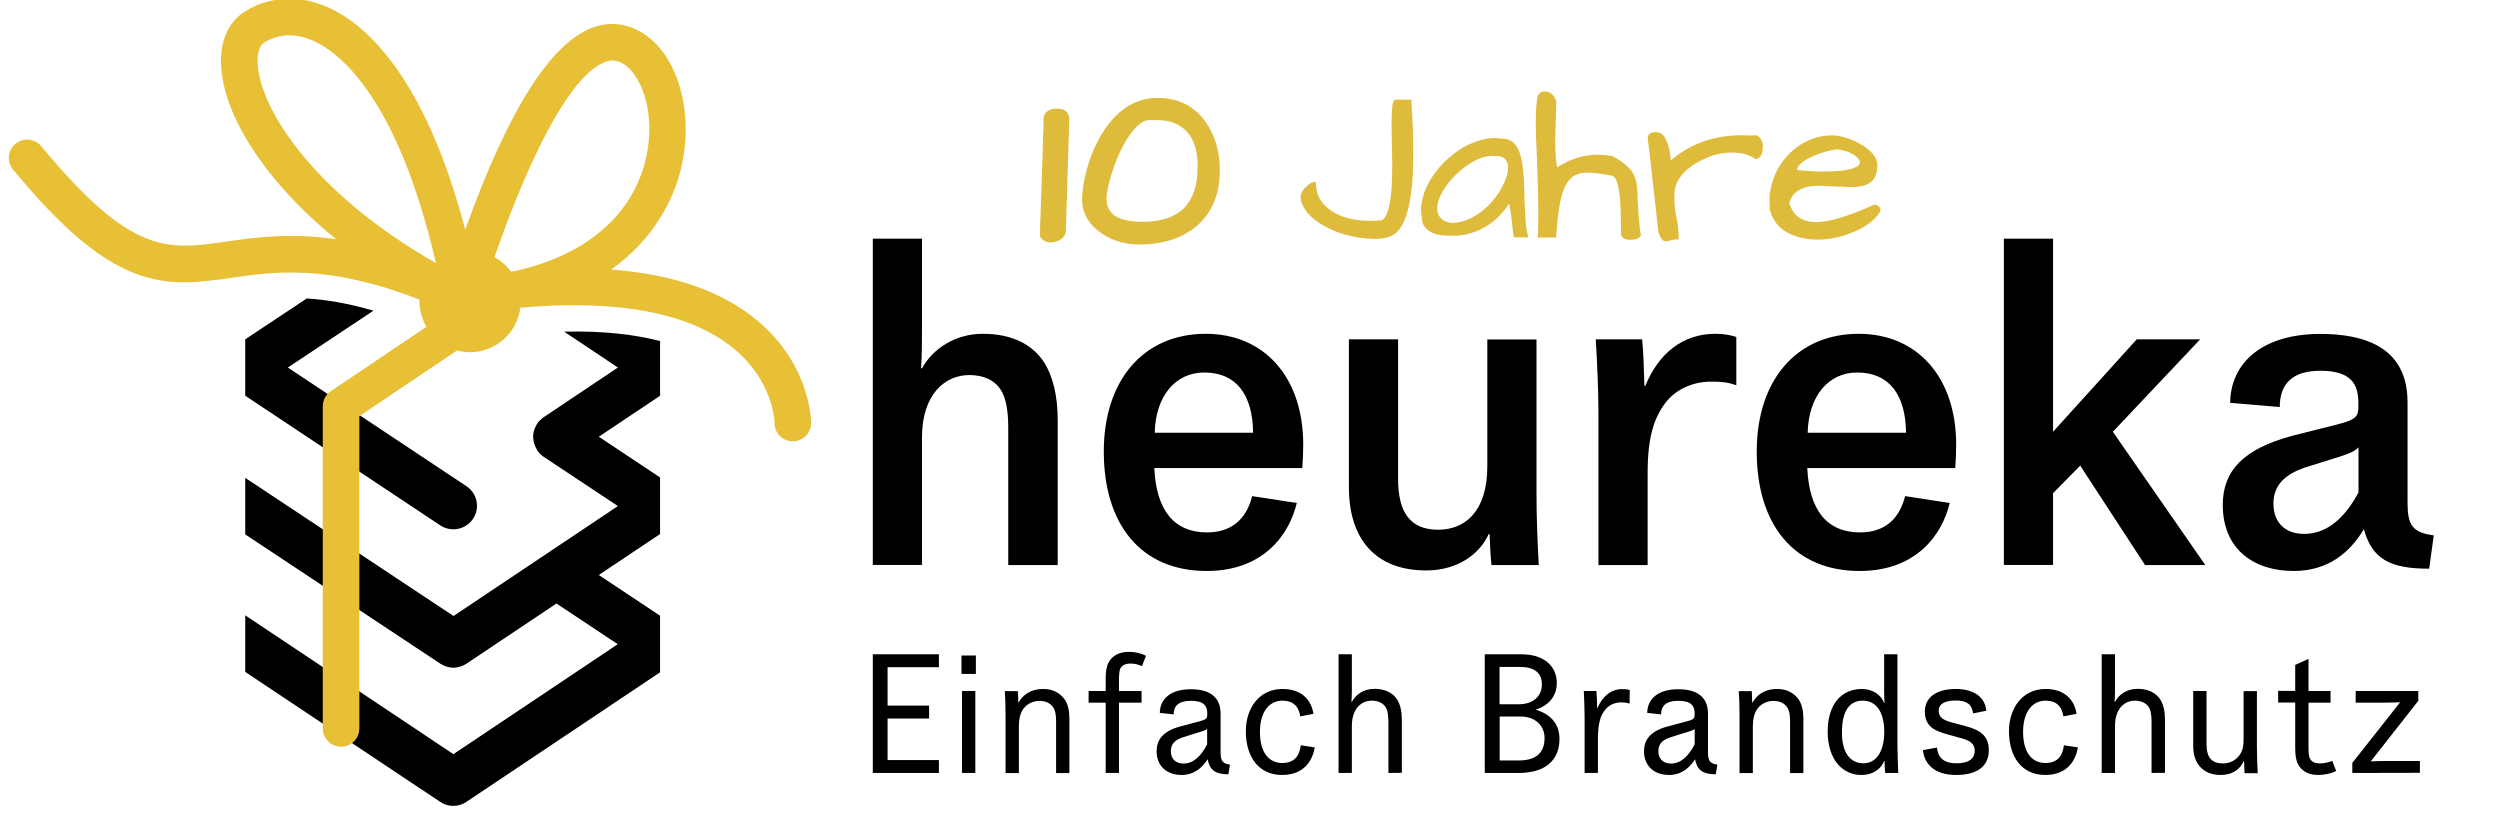
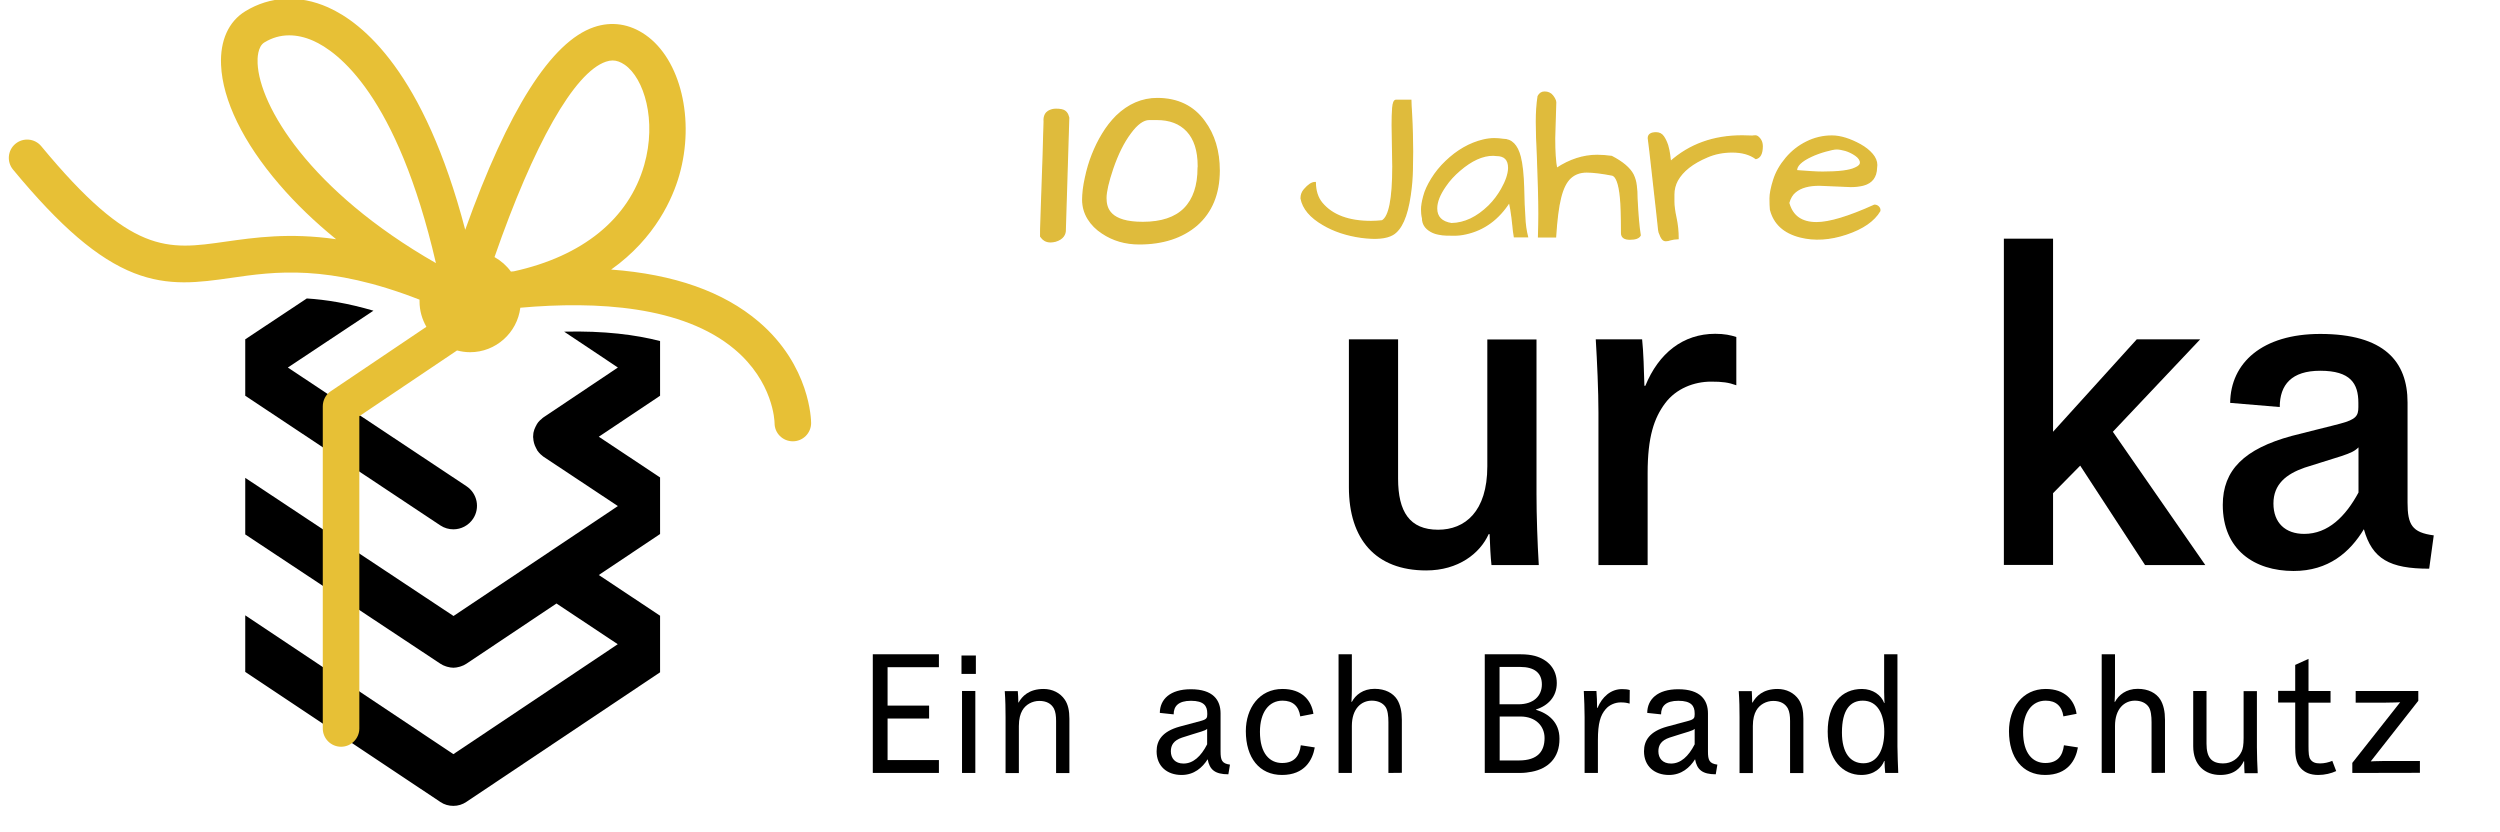
<svg xmlns="http://www.w3.org/2000/svg" version="1.0" id="Ebene_1" x="0px" y="0px" viewBox="21.3 10.2 1860.4 619.3" enable-background="new 21.3 117.2 1860.4 619.3" xml:space="preserve">
  <g>
-     <path fill="#000000" d="M771.6,430.6V329c0-12.3-1.4-22.6-5.8-29.1c-4.5-6.8-12.6-10.6-23.2-10.6c-17.8,0-35.2,14-35.2,46.5v94.8   h-36.6V187.8h36.6v67.4c0,9.2,0,19.5-0.7,29.1h0.7c7.9-14.4,24.6-25.7,45.2-25.7c21.9,0,36.6,7.9,45.2,20.5   c7.2,11,10.6,26,10.6,43.8v107.8H771.6z" />
-     <path fill="#000000" d="M986.3,384.5c-5.5,23.3-24.6,50.6-67,50.6c-49.2,0-76.6-34.9-76.6-88.9c0-53.4,29.8-87.6,75.9-87.6   c43.1,0,72.5,31.8,72.5,82.5c0,6.5-0.3,12.3-0.7,17.4H880.3c1.4,31.1,14.4,47.9,39.3,47.9c17.4,0,29.1-9.2,33.5-27L986.3,384.5z    M953.8,332.2c-0.3-28.4-12.6-44.8-36.3-44.8c-21.9,0-36.3,18.1-36.9,44.8L953.8,332.2L953.8,332.2z" />
    <path fill="#000000" d="M1129.8,407.7h-0.7c-6.5,14.4-22.6,27-46.5,27c-37.6,0-57.5-23.2-57.5-61.9V262.7h36.6v103.7   c0,24.6,8.6,38,29.8,38c19.9,0,36.6-13.4,36.6-47.2v-94.4h36.6v114.9c0,16.4,0.7,36.3,1.7,53h-35.2   C1130.5,424.8,1130.1,415.6,1129.8,407.7z" />
    <path fill="#000000" d="M1313.4,296.9c-5.8-2.1-10.3-2.7-18.8-2.7c-12.6,0-26,5.1-34.2,16.1c-8.2,11-13,25-13,52v68.4h-36.6V317.1   c0-15.7-1-38-2-54.4h34.5c1,9.2,1.4,23.6,1.7,34.6h0.7c9.9-24.3,28.1-38.7,52-38.7c6.8,0,11.6,1,15.7,2.4L1313.4,296.9   L1313.4,296.9z" />
-     <path fill="#000000" d="M1472.2,384.5c-5.5,23.3-24.6,50.6-67,50.6c-49.3,0-76.6-34.9-76.6-88.9c0-53.4,29.8-87.6,75.9-87.6   c43.1,0,72.5,31.8,72.5,82.5c0,6.5-0.3,12.3-0.7,17.4h-110.1c1.4,31.1,14.4,47.9,39.3,47.9c17.5,0,29.1-9.2,33.5-27L1472.2,384.5z    M1439.7,332.2c-0.3-28.4-12.7-44.8-36.3-44.8c-21.9,0-36.3,18.1-36.9,44.8L1439.7,332.2L1439.7,332.2z" />
    <path fill="#000000" d="M1617.5,430.6l-48.2-73.9l-20.2,20.5v53.4h-36.6V187.8h36.6v143.7l62.3-68.8h47.2l-65,68.8l68.8,99.2   H1617.5z" />
    <path fill="#000000" d="M1829,433.4c-29.4,0-42.4-7.2-48.6-29.4c-10.3,17.1-26.3,31.1-52.3,31.1c-29.1,0-52.7-15.7-52.7-49.2   c0-26,16.1-41.7,51.3-51.3c6.2-1.7,31.8-7.9,36.3-9.2c11.6-3.1,13.3-5.8,13.3-12.3v-3.1c0-14.4-5.8-23.9-28.4-23.9   c-21.2,0-30.1,10.3-30.1,27l-36.9-3.1c0.3-29.8,23.9-51.3,67-51.3c47.6,0,65,20.5,65,51v74.6c0,16.4,3.4,22.2,19.5,24.3L1829,433.4   z M1776.4,343.1c-2.7,2.7-5.5,4.1-12.7,6.5l-27.4,8.6c-13.7,4.8-23.2,12.3-23.2,26.7c0,14.4,8.9,22.6,22.9,22.6   c17.8,0,30.8-13,40.4-30.8V343.1z" />
    <path fill="#000000" d="M670.8,585.4v-88.3H720v9.6h-38.2v28.6h30.9v9.6h-30.9v30.9H720v9.6L670.8,585.4L670.8,585.4z" />
    <path fill="#000000" d="M736.8,511.7V498h10.7v13.7H736.8z M737.2,585.4v-61h9.9v61H737.2z" />
    <path fill="#000000" d="M779.1,533h0.2c2.5-4.5,7.6-10.1,18.6-10.1c6.5,0,12.4,2.9,15.8,8c2.4,3.5,3.4,8.2,3.4,14.2v40.4h-9.9   v-38.8c0-3.7-0.4-6.8-1.6-9.2c-2-3.7-5.6-5.7-10.9-5.7c-5.2,0-10.2,2.7-12.7,7.2c-1.4,2.5-2.5,6.1-2.5,11.5v35h-9.9v-41.6   c0-6-0.1-12.5-0.6-19.4h9.7C778.9,527,779.1,530.1,779.1,533z" />
-     <path fill="#000000" d="M871.1,505.9c-2.7-1.1-4.8-1.9-8.5-1.9c-4.3,0-6.2,1.4-7.5,3.5c-1,1.7-1.1,6.1-1.1,9.6v7.3h16.8v8.7h-16.8   v52.3h-9.9v-52.3h-12.7v-8.7h12.7v-8.2c0-5.3,0.2-11.7,4.2-15.9c3-3.2,7.2-5,13.1-5c5.2,0,9.3,1.2,12.7,2.9L871.1,505.9z" />
    <path fill="#000000" d="M935.4,586.4c-9.9,0-14-3.4-15.4-11.2c-3.9,6.2-10.1,11.7-19.4,11.7c-10.9,0-18.6-6.6-18.6-17.6   c0-8.1,4.2-14.8,17.2-18.4c4.5-1.2,12.7-3.4,16-4.3c4-1.1,4.5-2.2,4.5-4.6v-1c0-5.5-2.6-9.3-12.1-9.3c-9.4,0-12.9,4-12.9,10.1   l-10.3-1.1c0.1-10.1,7.6-17.6,23.1-17.6c16.5,0,22.1,8,22.1,18v28.3c0,6.5,1,9,7,9.8L935.4,586.4z M919.6,552.6c-1,0.9-2,1.2-4.3,2   c-3.5,1.1-9.9,3-14.4,4.5c-6.2,2.1-8.3,5.6-8.3,10.2c0,5.2,3.2,9.1,9.4,9.1c7.2,0,13-5.3,17.6-14.3L919.6,552.6L919.6,552.6z" />
    <path fill="#000000" d="M999.7,566.4c-1.6,9.3-7.5,20.5-24.4,20.5c-16.8,0-26.9-12.8-26.9-32.6c0-17,9.9-31.4,27.3-31.4   c14.3,0,21.5,8.3,23,18.5l-9.8,1.9c-1.1-7.6-5.5-11.7-13.2-11.7c-10.1,0-16.8,8.6-16.8,23.2c0,16.5,7.5,23.2,16.5,23.2   c9.2,0,12.9-5.3,13.9-13.2L999.7,566.4z" />
    <path fill="#000000" d="M1054.5,585.4v-37.8c0-4.6-0.5-9-2.2-11.4c-2-2.9-5.6-4.6-10.2-4.6c-7.7,0-14.8,5.9-14.8,18.8v35h-9.9   v-88.3h9.9v25.7c0,3.4-0.1,6.5-0.3,9.7h0.3c2.7-5.1,8.3-9.7,16.9-9.7c8,0,13.7,3.2,16.7,7.8c2.5,3.9,3.6,9.2,3.6,15.2v39.5   L1054.5,585.4L1054.5,585.4z" />
    <path fill="#000000" d="M1161.2,584.5c-2.7,0.5-5.3,0.9-9,0.9h-26v-88.3h26.9c3.9,0,7.3,0.4,10.4,1.2c9.7,2.7,16.3,9.6,16.3,20.2   c0,10.2-6.5,16.8-15.5,19.7v0.2c9.1,2.7,17.5,9.1,17.5,21.5C1181.9,574.3,1173.2,582.2,1161.2,584.5z M1151.3,534.3   c11.2,0,17.4-6.2,17.4-14.8c0-8.5-5.5-13-16.2-13h-15.3v27.8H1151.3z M1152.7,543.4h-15.4v32.7h14.3c14.1,0,19.1-6.9,19.1-16.7   C1170.7,550.6,1164.2,543.4,1152.7,543.4z" />
    <path fill="#000000" d="M1234,533.8c-2.1-0.6-3.6-0.9-6.7-0.9c-4.1,0-8.5,1.9-11.1,5c-3.9,4.5-5.8,10.4-5.8,23.1v24.4h-9.9v-41.6   c0-6-0.3-13.2-0.6-19.4h9.4c0.3,2.9,0.5,9.1,0.5,12.6h0.3c3.5-8.3,9.9-14,18.3-14c2.5,0,4.1,0.2,5.7,0.7L1234,533.8L1234,533.8z" />
    <path fill="#000000" d="M1298.1,586.4c-9.9,0-14-3.4-15.4-11.2c-3.9,6.2-10.1,11.7-19.4,11.7c-10.9,0-18.6-6.6-18.6-17.6   c0-8.1,4.2-14.8,17.2-18.4c4.5-1.2,12.7-3.4,16-4.3c4-1.1,4.5-2.2,4.5-4.6v-1c0-5.5-2.6-9.3-12.1-9.3c-9.4,0-12.9,4-12.9,10.1   l-10.3-1.1c0.1-10.1,7.6-17.6,23.1-17.6c16.5,0,22.1,8,22.1,18v28.3c0,6.5,1,9,7,9.8L1298.1,586.4z M1282.4,552.6   c-1,0.9-2,1.2-4.3,2c-3.5,1.1-9.9,3-14.4,4.5c-6.2,2.1-8.3,5.6-8.3,10.2c0,5.2,3.2,9.1,9.4,9.1c7.2,0,13-5.3,17.6-14.3   L1282.4,552.6L1282.4,552.6z" />
    <path fill="#000000" d="M1325.2,533h0.3c2.5-4.5,7.6-10.1,18.6-10.1c6.5,0,12.4,2.9,15.8,8c2.3,3.5,3.4,8.2,3.4,14.2v40.4h-9.9   v-38.8c0-3.7-0.4-6.8-1.6-9.2c-2-3.7-5.6-5.7-10.9-5.7c-5.2,0-10.2,2.7-12.7,7.2c-1.4,2.5-2.5,6.1-2.5,11.5v35h-9.9v-41.6   c0-6-0.1-12.5-0.6-19.4h9.7C1325,527,1325.2,530.1,1325.2,533z" />
    <path fill="#000000" d="M1424.2,585.4c-0.3-2.6-0.5-6-0.5-8.9h-0.3c-1.7,4.7-7.1,10.4-17,10.4c-13.5,0-25-10.9-25-32.3   c0-20.5,10.3-31.7,25.5-31.7c8.2,0,14.4,4.7,16.5,10.4h0.3c0,0-0.3-4.3-0.3-8.2v-28h9.9v68.5c0,6,0.4,13.8,0.6,19.8L1424.2,585.4   L1424.2,585.4z M1408,578.2c10.9,0,15.5-11,15.5-23.4c0-13.2-5-23.2-16-23.2c-9.4,0-15.5,6.9-15.5,23.7   C1392,570.6,1398.3,578.2,1408,578.2z" />
-     <path fill="#000000" d="M1476.9,586.9c-16.3,0-23.7-8.5-24.6-18.5l10.4-1.9c1,8.7,6.2,11.7,14.7,11.7c9.8,0,13.4-4.1,13.4-9.2   c0-6.2-4.5-8-11.6-9.9l-8.6-2.4c-9-2.5-16.9-5.5-16.9-17c0-10.1,8-16.8,23-16.8c14.9,0,22,7.2,22.7,16.2l-9.8,2   c-0.9-7.1-5-9.6-13-9.6c-8.2,0-12.6,2.7-12.6,7.5c0,5,3.1,7.1,10.8,9.1l9,2.4c10.6,2.7,17.5,7.1,17.5,17.8   C1501.4,579.8,1493.5,586.9,1476.9,586.9z" />
    <path fill="#000000" d="M1567.6,566.4c-1.6,9.3-7.5,20.5-24.4,20.5c-16.8,0-26.9-12.8-26.9-32.6c0-17,9.9-31.4,27.3-31.4   c14.3,0,21.5,8.3,23,18.5l-9.8,1.9c-1.1-7.6-5.5-11.7-13.2-11.7c-10.1,0-16.8,8.6-16.8,23.2c0,16.5,7.5,23.2,16.5,23.2   c9.2,0,12.9-5.3,13.9-13.2L1567.6,566.4z" />
    <path fill="#000000" d="M1622.4,585.4v-37.8c0-4.6-0.5-9-2.2-11.4c-2-2.9-5.6-4.6-10.2-4.6c-7.7,0-14.8,5.9-14.8,18.8v35h-9.9   v-88.3h9.9v25.7c0,3.4-0.1,6.5-0.3,9.7h0.3c2.7-5.1,8.3-9.7,16.9-9.7c8,0,13.7,3.2,16.7,7.8c2.5,3.9,3.6,9.2,3.6,15.2v39.5   L1622.4,585.4L1622.4,585.4z" />
    <path fill="#000000" d="M1691.3,576.7h-0.3c-2.2,4.6-6.8,10.2-17.5,10.2c-11.2,0-20.1-7.1-20.1-21.4v-41.1h9.9v39.2   c0,10.2,3.6,14.7,12.4,14.7c6.1,0,11.2-3.4,13.7-8.8c1-2.1,1.5-5,1.5-10.2v-34.8h9.9v41.8c0,6,0.3,13.3,0.6,19.3h-9.8   C1691.5,583.7,1691.3,579.7,1691.3,576.7z" />
    <path fill="#000000" d="M1759.8,584c-3.6,1.7-8.5,2.9-13.3,2.9c-6,0-10.2-1.9-13-5c-3.9-4.1-4.2-10.3-4.2-15.7v-33.2h-12.7v-8.7   h12.7V505l9.9-4.5v23.9h16.4v8.7h-16.4v32.1c0,5.5,0.2,8.5,1.5,10.2c1.5,2.1,3.7,2.9,7.1,2.9c3.2,0,6.5-0.8,9.1-1.9L1759.8,584z" />
    <path fill="#000000" d="M1771.8,585.4v-7.5l35.6-45.1c0,0-6.3,0.3-12.1,0.3h-21v-8.7h46.6v7.3l-35.4,45.1c0,0,4.6-0.3,9.9-0.3h26.7   v8.8L1771.8,585.4L1771.8,585.4z" />
    <g>
      <path fill="#000000" d="M441.1,257l40,26.7l-55.4,37.1c-0.6,0.4-1,0.8-1.5,1.3c-0.4,0.3-0.8,0.6-1.1,0.9c-0.8,0.8-1.6,1.7-2.2,2.7    c-0.2,0.3-0.4,0.7-0.5,1c-0.2,0.4-0.4,0.7-0.6,1.1c-0.7,1.4-1.2,2.8-1.5,4.3c0,0.2,0,0.5-0.1,0.7c-0.1,0.9-0.2,1.8-0.2,2.7    c0,0.2,0,0.3,0.1,0.5c0.1,2.6,0.8,5.2,2.1,7.6c0.3,0.5,0.5,1,0.8,1.5c0,0,0,0,0,0.1c0.1,0.1,0.2,0.2,0.2,0.3    c0.7,1,1.5,1.9,2.3,2.7c0.4,0.3,0.8,0.7,1.2,1c0.4,0.3,0.7,0.7,1.1,0.9l55.3,36.7l-122.3,81.8L203.8,365.8v42.1L349,504.1h0    c1.3,0.9,2.7,1.5,4.2,2c0.3,0.1,0.7,0.2,1,0.3c1.5,0.4,3,0.7,4.5,0.7c0,0,0,0,0,0c0,0,0,0,0,0c1.5,0,3-0.3,4.5-0.7    c0.4-0.1,0.7-0.2,1-0.3c1.5-0.5,2.9-1.1,4.2-2l67-44.8l45.6,30.3l-122.3,81.8L203.8,468.1v42.1L349,607c2.9,2,6.3,2.9,9.7,2.9    s6.8-1,9.7-3l144.1-96.4v-42.1l-45.6-30.3l45.6-30.5v-42.1l-45.6-30.3l45.6-30.5v-40.7C494.4,259.3,471.1,256.3,441.1,257z" />
      <path fill="#000000" d="M203.8,262.7v3.5v35v3.5L349,401.2c3,2,6.4,2.9,9.7,2.9c5.7,0,11.2-2.8,14.6-7.8    c5.4-8.1,3.2-18.9-4.9-24.3l-132.9-88.3l63.7-42.3c-19.1-5.6-35.3-8.2-49.6-9.1L203.8,262.7z" />
    </g>
    <path fill="#E7C036" d="M585.9,249.6c-26.3-22.4-63-35.3-109.8-38.8c33.1-23.5,45.9-53.4,50.7-70.2c11.8-41.3,1-86.2-25.1-104.4   c-11.9-8.3-25.2-10.3-38.4-5.8c-31.7,10.8-63.9,61.5-95.8,150.8C336.8,64,291.4,27.2,265.3,15.6c-21.3-9.4-43.1-8.3-61.5,3   c-12.4,7.6-18.8,21.8-18,39.9c1.1,26.2,16.5,57.8,43.4,89c12.1,14.1,26.2,27.7,42.2,40.7c-34.9-5-60.7-1.2-82.1,1.8   c-43.8,6.3-70.2,10.1-137.3-71c-4.8-5.8-13.4-6.6-19.2-1.8c-5.8,4.8-6.6,13.4-1.8,19.2c35.3,42.7,63.1,66.4,90,77   c26,10.2,48.4,7,72.2,3.6c32.5-4.7,72.1-10.4,140.3,16.2c0,0.4,0,0.9,0,1.3c0,6.9,1.9,13.3,5.1,18.9l-71.1,47.9   c-3.8,2.5-6,6.8-6,11.3v239.7c0,7.5,6.1,13.6,13.6,13.6s13.6-6.1,13.6-13.6V319.9l72.7-48.9c3.1,0.8,6.4,1.3,9.7,1.3   c19.2,0,35.1-14.5,37.4-33.1c57.2-5.1,120.9-1.3,159.3,30.8c29,24.3,29.9,53.6,29.9,55.1c0,7.5,6.1,13.5,13.6,13.5   c7.5,0,13.6-6.1,13.6-13.6C624.9,323.2,624.4,282.4,585.9,249.6z M213,57.4c-0.2-3.7,0-12.5,5-15.6c5.7-3.5,11.9-5.3,18.5-5.3   c5.7,0,11.7,1.3,17.8,4c18.4,8.1,62.4,40.3,91.4,165.5C251.2,151.9,214.4,88.8,213,57.4z M403.7,212.1c-0.7,0.1-1.5,0.2-2.2,0.2   c-3.2-4.4-7.4-8.1-12.2-10.8c29.1-83.8,59.3-137.4,82.9-145.4c1.7-0.6,3.4-0.9,5-0.9c3,0,5.9,1.1,9,3.2c14.4,10,24,41.4,14.5,74.6   C489.2,173.2,454.7,200.9,403.7,212.1z" />
    <path fill="#DFBB3C" stroke="#DFBB3C" stroke-width="1.094" stroke-miterlimit="10" d="M882.5,83.6c-11.3,0-21.4,4.4-30.3,13   c-3.9,3.9-7.4,8.4-10.4,13.4c-3,4.9-5.5,10.1-7.6,15.4c-2.1,5.3-3.8,11-5.1,17.2c-1.4,6.2-2,11.7-2,16.3c0,5,1.3,9.7,4,14.1   c2.6,4.2,6.1,7.7,10.4,10.5c8,5.4,17.2,8.1,27.6,8.1c17.6,0,31.9-4.7,42.7-13.9c11.1-9.7,16.7-23.4,16.7-40.6   c0-14.4-3.7-26.7-11-36.5C909.4,89.3,897.6,83.6,882.5,83.6z M913,135.2c0,13.1-3.4,23.3-10.2,30.2c-6.8,6.9-17.2,10.4-31.1,10.4   c-24.6,0-27.5-10.4-27.5-18.2c0-4.8,1.7-12.1,5-21.9c3.7-10.8,8.1-19.7,13.2-26.5c4.9-6.7,9.6-10.2,14.1-10.2h5.7   c9.7,0,17.2,2.9,22.6,8.7c5.5,5.9,8.3,14.6,8.3,26.1V135.2z M811.4,92c-1.3-0.3-2.7-0.4-4.3-0.4c-2,0-3.9,0.5-5.6,1.5   c-1.6,1-3.5,3.1-3.1,7.8c-0.1,2.2-0.2,5.5-0.3,9.6c-0.1,4.3-0.2,9.3-0.4,14.8c-0.2,5.5-0.4,11.3-0.6,17.4   c-0.2,6.1-0.4,11.9-0.6,17.4c-0.2,5.5-0.3,10.5-0.5,14.9c-0.2,4.4-0.2,7.7-0.2,9.8v1.3l0.8,1c1,1.3,3,3,6.5,3   c1.1,0,2.3-0.2,3.6-0.5c5.8-1.7,7-5.3,7.2-7.3l2.6-84.5l-0.2-0.6C815.4,93.3,812.8,92.3,811.4,92z M1071.6,95   c-0.3-5-0.5-8.4-0.5-10.1h-10.9c-1.3,0-2.1,1.9-2.4,5.6c-0.3,3.7-0.4,8.1-0.4,12.9l0.5,30.8c0,24.1-2.7,37.5-8,40.4   c-2.7,0.3-5.5,0.5-8.3,0.5c-16.8,0-29-4.6-36.6-13.7c-3.3-4-4.9-9.1-5-15.3c-2.4,0-5,1.7-8,5.2c-1.6,1.8-2.4,4-2.4,6.5   c1.4,7.5,6.9,14,16.4,19.5c8.1,4.8,17.6,7.9,28.3,9.4c10.6,1.4,18.4,0.8,23.3-2c6.4-3.7,10.7-13.4,13-29.1c1-6.8,1.5-13.1,1.6-18.8   c0.1-5.7,0.2-10.3,0.2-13.9c0-3.6-0.1-7.9-0.2-12.9C1072.1,105,1071.9,100,1071.6,95z M1155,149.6c-0.3-9.7-1.1-17.3-2.5-22.7   c-2.2-8.6-6.4-12.9-12.7-12.9c-2-0.3-4.1-0.5-6.6-0.5c-2.4,0-5.1,0.3-8.1,1c-10,2.4-19.3,7.7-27.8,15.9c-4.1,3.9-7.6,8.2-10.5,12.9   c-2.9,4.7-4.9,9-5.9,13c-1.1,4-1.6,7.2-1.6,9.7c0,2.4,0.2,4.6,0.7,6.6c0,4.1,2,7.3,6,9.6c1.7,1,3.6,1.7,5.7,2.1   c2.1,0.4,3.9,0.7,5.6,0.7c1.7,0.1,3.8,0.1,6.3,0.1c2.5,0,5.4-0.3,8.5-1c13.6-3,24.4-11,32.5-23.8c0.8,3.4,1.4,7.3,2,11.9   c0.2,2,0.4,4.1,0.7,6.3c0.2,2.3,0.5,4.9,1,7.8h9.6c-1.1-4.3-1.8-9.1-2-14.4C1155.5,166.8,1155.2,159.3,1155,149.6z M1138.8,151   c-2.5,4.4-5.6,8.6-9.4,12.4c-8.9,8.7-18.2,13.1-28,13.3c-7.4-1.2-11.1-5-11.1-11.4c0-4.9,2.2-10.4,6.5-16.6   c2.9-4.3,6.5-8.2,10.6-11.7c8.8-7.6,17.1-11.4,25.1-11.4c0.8,0,1.5,0.1,2.3,0.2c6.2,0,9.3,3.1,9.3,9.4   C1144,139.7,1142.2,145,1138.8,151z M1238.8,148.2c-0.3-2.8-1.1-5.5-2.3-8c-2.5-4.8-7.8-9.3-15.9-13.5c-3.8-0.5-7.4-0.8-10.7-0.8   c-10.4,0-20.5,3.3-30.3,9.8c-1-5-1.5-12.5-1.5-22.6l0.8-26.8c-0.1-1.4-0.9-3-2.3-4.8c-1.4-1.8-3.4-2.7-5.9-2.7   c-2.1,0-3.6,1-4.7,3.1c-0.9,5.8-1.3,12.1-1.3,19c0,6.9,0.3,15.3,0.8,25.3c0.3,8.7,0.6,16.7,0.8,24c0.2,7.3,0.3,13.6,0.3,19   c0,5.3-0.1,11.1-0.3,17.2h12.5c0.8-12.5,2-22.2,3.7-29c1.7-6.9,4.1-11.8,7.3-14.8c3.2-3,7.3-4.5,12.2-4.5c4.9,0,11.3,0.8,19.1,2.3   c3.1,0.8,5.2,6.4,6.2,16.9c0.5,4.8,0.8,13.6,0.8,26.4c0,2.9,2,4.4,6.1,4.4c4.1,0,6.6-0.9,7.6-2.8c-1-5.9-1.8-15-2.4-27.3   C1239.4,154.2,1239.2,151,1238.8,148.2z M1327.7,111.4c-1,0-1.8,0.1-2.4,0.2c-2.6-0.1-5.1-0.2-7.5-0.2c-21.3,0-39,6.4-53.4,19.2   c-0.2-1-0.5-2.7-0.7-5c-0.3-2.4-0.8-4.8-1.5-7.2c-0.8-2.4-1.8-4.6-3.1-6.5c-1.3-1.9-3.1-2.8-5.4-2.8c-3.8,0-5.7,1.3-5.7,3.9   c0.7,5.1,1.6,13.1,2.8,23.9c0.5,5,1.1,10.1,1.7,15.2c0.6,5.2,1.1,9.9,1.6,14.2c0.5,4.3,0.9,8,1.2,11.1c0.3,3,0.5,4.9,0.7,5.5   c0.9,2.5,1.7,4.2,2.4,5c0.7,0.9,1.5,1.3,2.5,1.3c1,0,2.2-0.2,3.6-0.7c1.4-0.4,3.3-0.7,5.5-0.8c0-5.2-0.5-10.3-1.6-15.4   c-1.1-5-1.6-9.1-1.6-12c0-3,0-4.8,0-5.4c0-3.7,0.9-7.2,2.6-10.4c4-7.2,11.4-13,22.3-17.6c5.7-2.5,12-3.7,18.7-3.7   c7.2,0,13,1.6,17.6,4.9c3-0.7,4.6-3.7,4.6-9.1c0-2.2-0.6-4-1.8-5.5C1329.6,112.1,1328.7,111.4,1327.7,111.4z M1419.1,164.2   c-0.8-0.8-1.7-1.2-2.9-1.2c-19.2,8.7-33.6,13-43.1,13c-11.2,0-18.1-4.9-20.8-14.8c1-3.7,2.7-6.5,5-8.3c4.1-3.4,10.1-5,17.9-5   l23.4,1c3.6,0,6.7-0.4,9.4-1.1c6.2-1.7,9.4-5.9,9.6-12.5c0.1-0.8,0.2-1.5,0.2-2.3c0-2.7-1.1-5.4-3.3-8c-2.2-2.6-5.1-4.9-8.8-7   c-7.8-4.3-14.9-6.5-21.2-6.5c-6.6,0-12.9,1.5-18.7,4.4c-5.9,2.9-11,6.9-15.3,12c-4.3,5.1-7.4,10.5-9.2,16.2   c-1.8,5.7-2.7,10.3-2.7,13.7c0,3.5,0.1,6.2,0.3,8.3c2.6,10.4,9.9,17.2,22,20.3c10.6,2.7,22.1,2,34.3-2.1   c12.3-4.1,20.6-9.9,24.9-17.2C1420.3,166,1419.9,165,1419.1,164.2z M1369.2,126.4c3-1.4,6.5-2.7,10.4-3.8c3.9-1.1,6.7-1.7,8.5-1.7   c1.7,0,3.9,0.4,6.5,1.1c2.6,0.8,5.1,2,7.6,3.7c2.4,1.7,3.7,3.6,3.7,5.5c0,1.6-1.3,3-3.9,4.1c-4.2,2.1-12.4,3.1-24.4,3.1   c-4.3,0-10.8-0.4-19.5-1.1C1357.9,133.5,1361.7,129.9,1369.2,126.4z" />
  </g>
</svg>